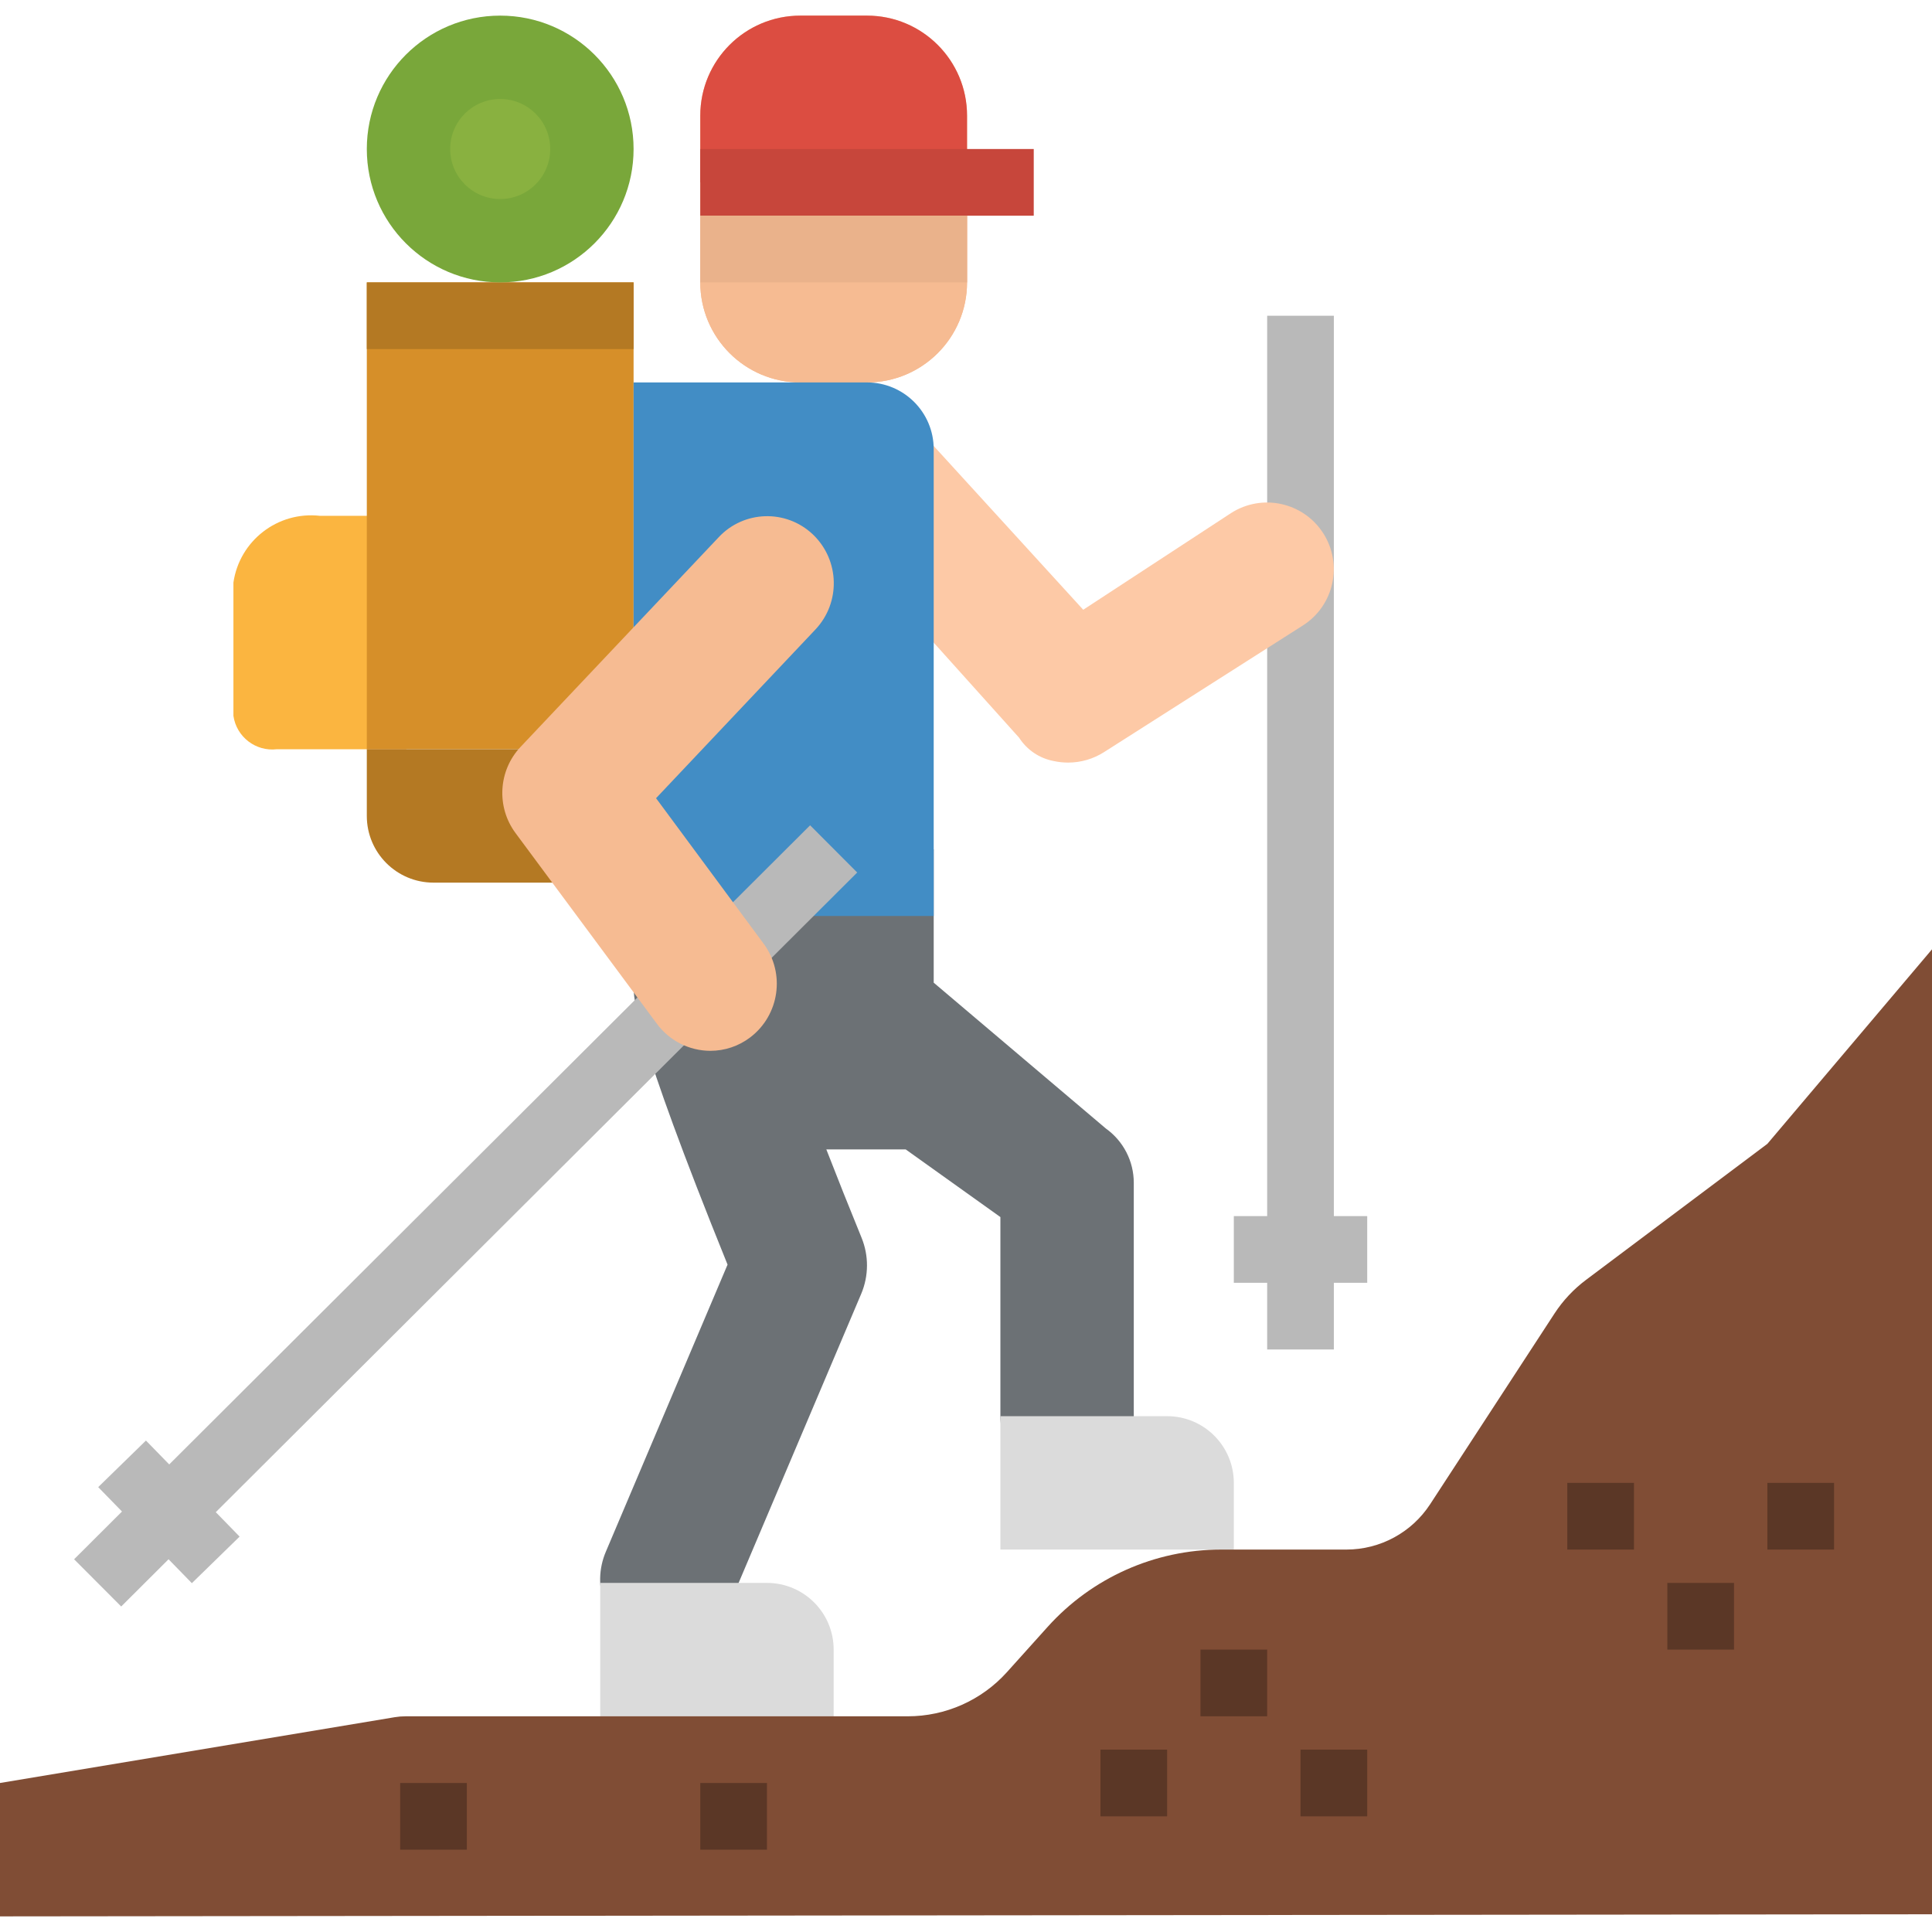
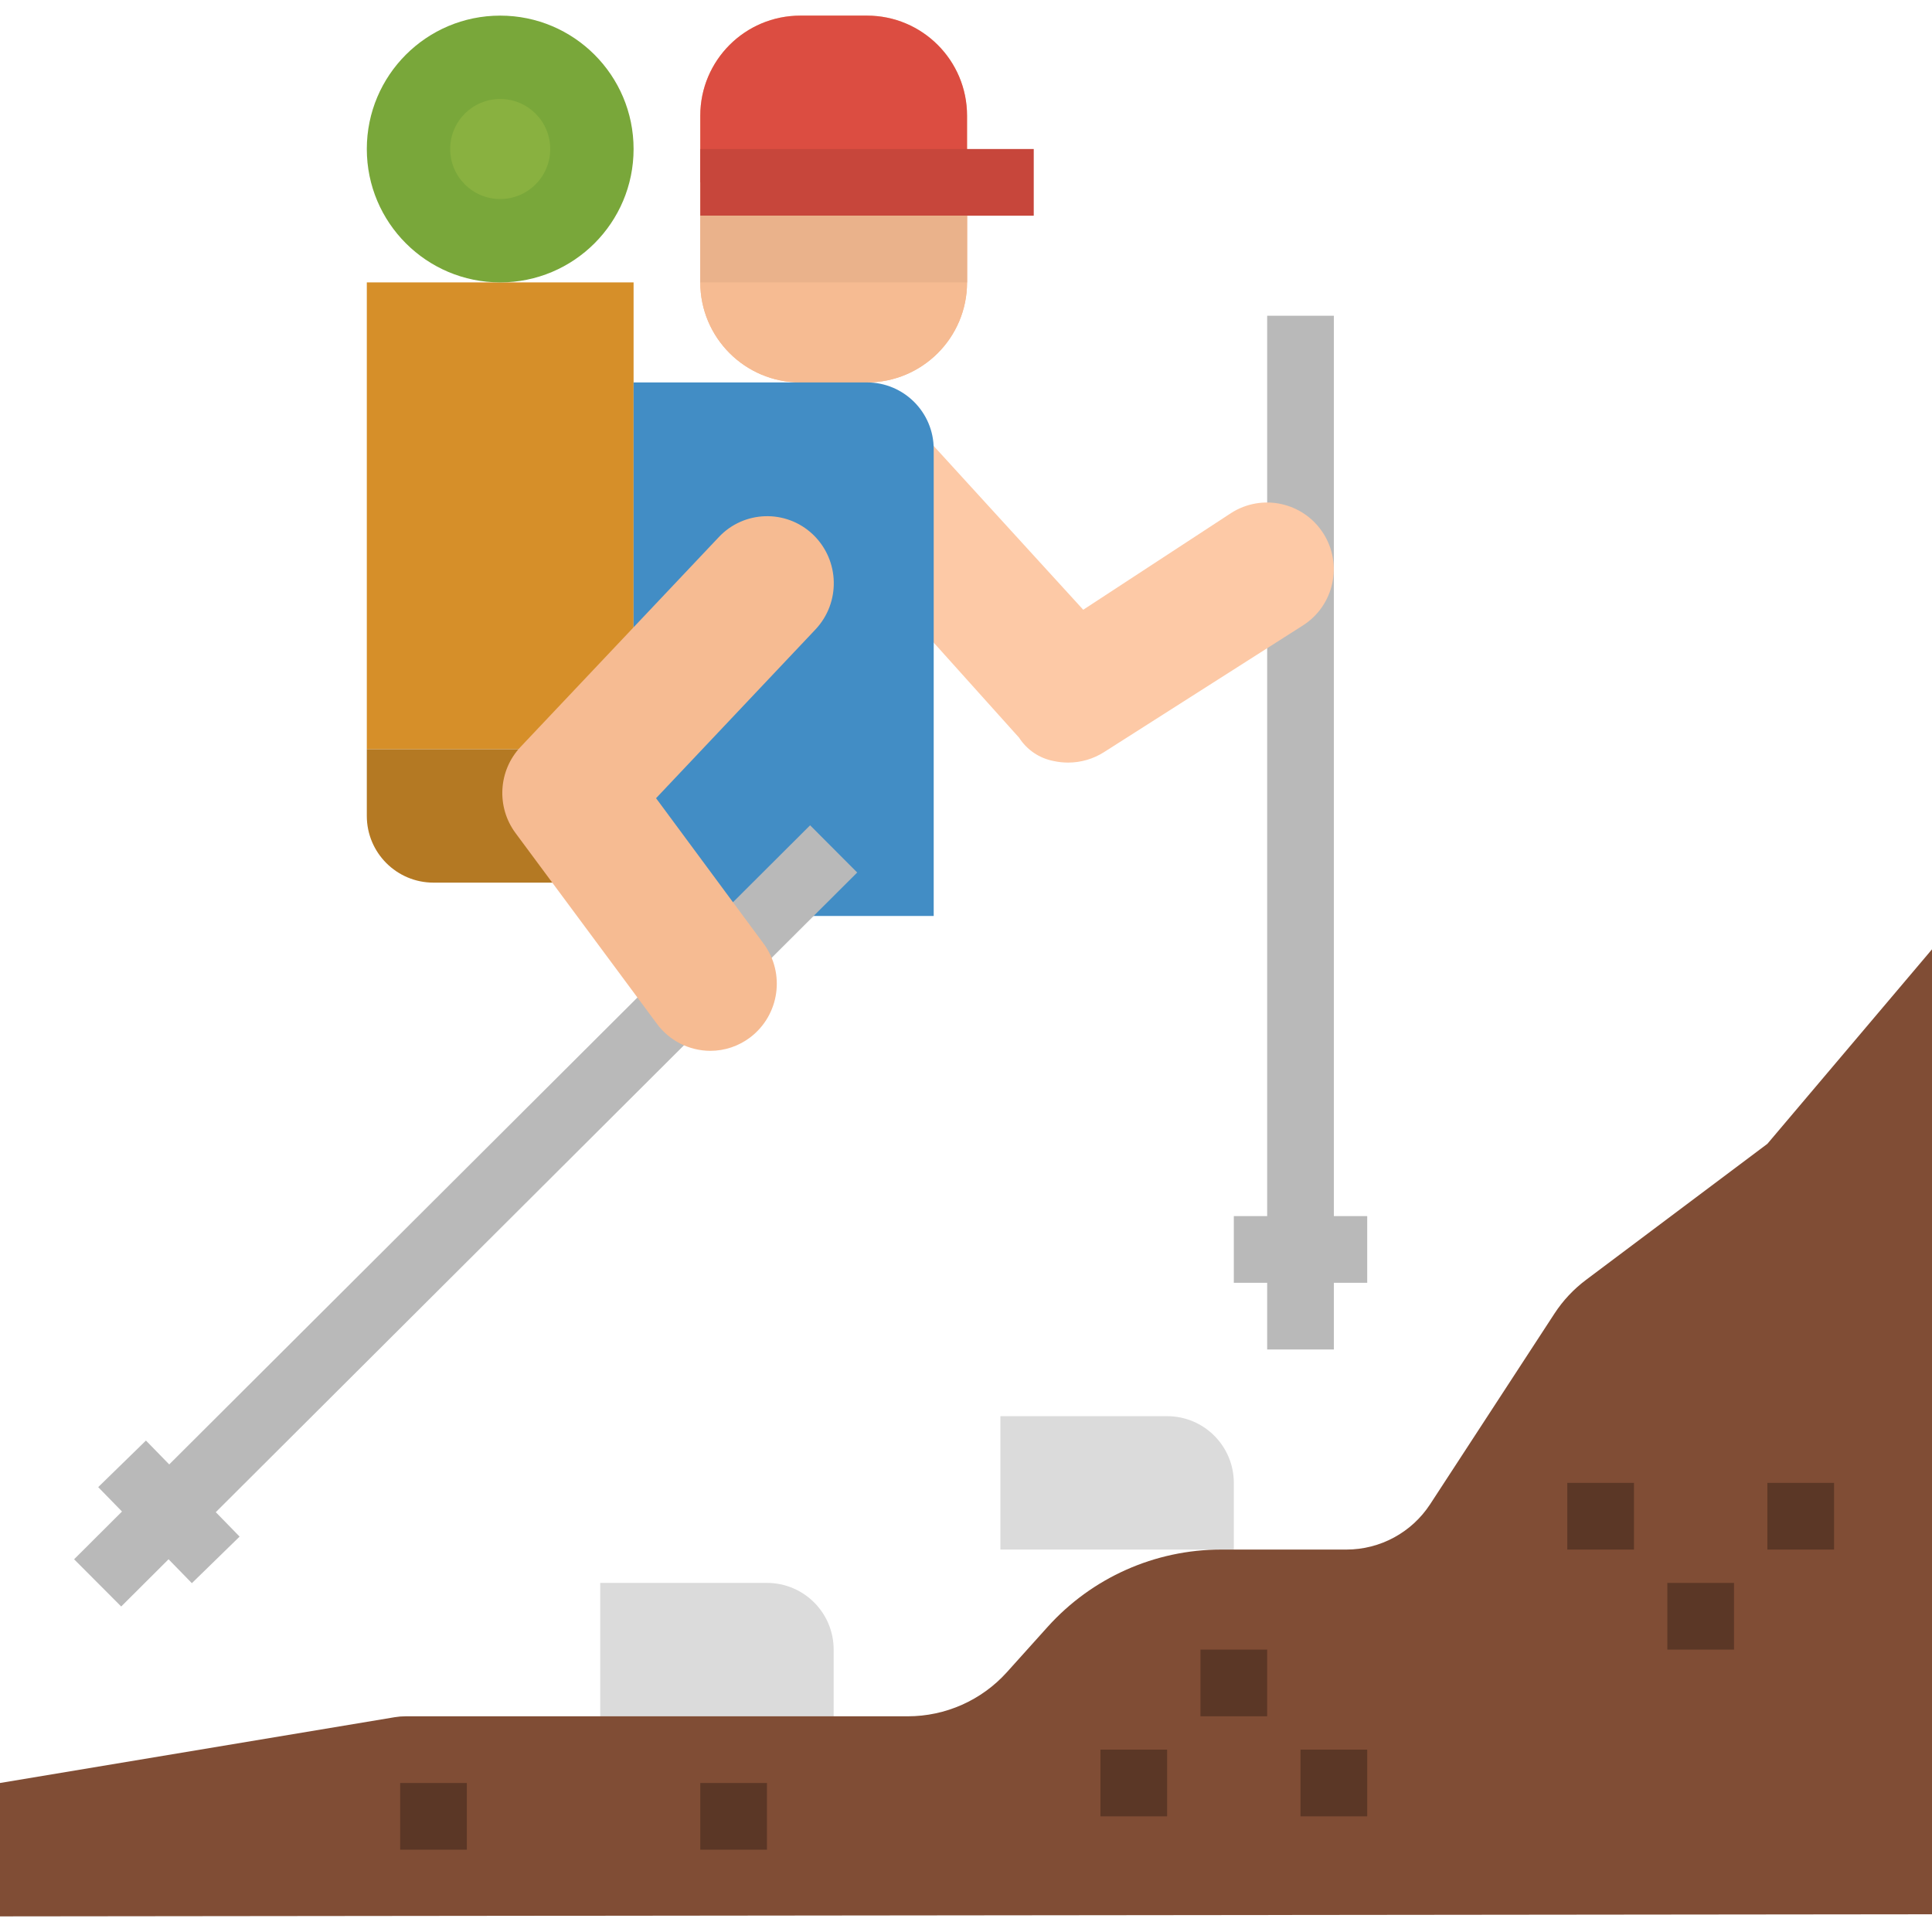
<svg xmlns="http://www.w3.org/2000/svg" version="1.1" id="Capa_1" x="0px" y="0px" viewBox="0 0 463.496 463.496" style="enable-background:new 0 0 463.496 463.496;" xml:space="preserve">
-   <path style="fill:#FBB540;" d="M97.496,179.748H66.4c-5.059,0.581-9.664-2.962-10.4-8v-32c1.468-10.058,10.651-17.138,20.752-16  h20.744V179.748z" />
  <path style="fill:#B9B9B9;" d="M304,75.748h16v248h-16V75.748z" />
  <path style="fill:#FDC9A6;" d="M256.264,182.948c-1.162,0.002-2.321-0.121-3.456-0.368c-3.427-0.64-6.437-2.667-8.32-5.6  l-45.264-50.4c-3.116-2.937-4.857-7.046-4.8-11.328c0.04-4.377,1.925-8.534,5.192-11.448c6.578-5.901,16.693-5.352,22.594,1.226  c0.002,0.002,0.004,0.004,0.006,0.006l37.656,41.248l35.472-23.2c7.44-4.767,17.337-2.6,22.104,4.84s2.6,17.337-4.84,22.104  l-47.728,30.4C262.306,182.071,259.317,182.945,256.264,182.948z" />
  <path style="fill:#F6BB92;" d="M208,91.748h-16c-13.255,0-24-10.745-24-24v-40c0-13.255,10.745-24,24-24h16  c13.255,0,24,10.745,24,24v40C232,81.003,221.255,91.748,208,91.748z" />
  <path style="fill:#DC4D41;" d="M232,27.748c0-13.255-10.745-24-24-24h-16c-13.255,0-24,10.745-24,24v16h64V27.748z" />
  <path style="fill:#F6BB92;" d="M168,43.748v24c0,13.255,10.745,24,24,24h16c13.255,0,24-10.745,24-24v-24H168z" />
  <path style="fill:#D68F29;" d="M88,67.748h64v112H88V67.748z" />
-   <path style="fill:#B47923;" d="M88,67.748h64v16H88V67.748z" />
+   <path style="fill:#B47923;" d="M88,67.748h64v16V67.748z" />
  <circle style="fill:#79A73A;" cx="120" cy="35.748" r="32" />
  <path style="fill:#89B140;" d="M120,47.748c-6.627,0-12-5.373-12-12s5.373-12,12-12s12,5.373,12,12S126.627,47.748,120,47.748z" />
  <path style="fill:#B47923;" d="M88,179.748h64l0,0v16c0,8.837-7.163,16-16,16h-32c-8.837,0-16-7.163-16-16V179.748L88,179.748z" />
-   <path style="fill:#6C7175;" d="M217.28,275.748L240,291.98v47.768c0,8.837,7.163,16,16,16s16-7.163,16-16v-56  c-0.002-5.167-2.499-10.014-6.704-13.016L224,235.748v-32h-72v28c0.032,0.78,0.11,1.557,0.232,2.328  c-0.133,0.794-0.21,1.596-0.232,2.4c0,3.08,0,11.2,22.544,66.912l-29.168,68.8c-3.601,8.36-0.034,18.076,8.12,22.12  c2.036,0.953,4.256,1.445,6.504,1.44c6.435-0.073,12.2-3.994,14.632-9.952l32-75.456c1.791-4.274,1.817-9.083,0.072-13.376  c-3-7.336-5.856-14.504-8.464-21.216H217.28z" />
  <path style="fill:#428DC5;" d="M224,219.748h-72v-128h56c8.837,0,16,7.163,16,16V219.748z" />
  <g>
    <path style="fill:#DBDBDB;" d="M240,339.748h40c8.837,0,16,7.163,16,16v16l0,0h-56l0,0V339.748L240,339.748z" />
    <path style="fill:#DBDBDB;" d="M144,379.748h40c8.837,0,16,7.163,16,16v16l0,0h-56l0,0V379.748L144,379.748z" />
  </g>
  <g>
    <path style="fill:#B9B9B9;" d="M296,291.748h32v16h-32V291.748z" />
    <path style="fill:#B9B9B9;" d="M200,203.66L23.432,379.748" />
    <path style="fill:#B9B9B9;" d="M17.778,374.077l176.572-176.086l11.298,11.329L29.076,385.406L17.778,374.077z" />
    <path style="fill:#B9B9B9;" d="M29.288,351.188l22.472,23.04" />
    <path style="fill:#B9B9B9;" d="M23.558,356.767l11.455-11.171l22.471,23.041l-11.455,11.171L23.558,356.767z" />
  </g>
  <path style="fill:#F6BB92;" d="M170.4,252.1c-5.05-0.019-9.795-2.421-12.8-6.48l-33.92-45.76  c-4.657-6.285-4.142-15.004,1.224-20.696l47.544-50.312c6.022-6.406,16.097-6.718,22.504-0.696c0.059,0.056,0.118,0.112,0.176,0.168  c6.332,6.153,6.559,16.247,0.512,22.68l-38.248,40.488l25.808,34.904c5.24,7.107,3.816,17.103-3.2,22.464  C177.242,250.964,173.869,252.102,170.4,252.1L170.4,252.1z" />
  <path style="fill:#804D35;" d="M0,427.748v32l463.496-0.504V227.748L424,274.412l-43.48,32.616c-2.993,2.239-5.569,4.987-7.608,8.12  l-29.808,45.712c-4.431,6.793-11.993,10.889-20.104,10.888h-30.056c-15.866,0.006-30.985,6.743-41.6,18.536l-9.776,10.872  c-6.076,6.75-14.734,10.601-23.816,10.592H97.328c-0.882-0.001-1.762,0.072-2.632,0.216L0,427.748z" />
  <g>
    <path style="fill:#5B3726;" d="M400,379.748h16v16h-16V379.748z" />
    <path style="fill:#5B3726;" d="M424,355.748h16v16h-16V355.748z" />
    <path style="fill:#5B3726;" d="M376,355.748h16v16h-16V355.748z" />
    <path style="fill:#5B3726;" d="M288,395.748h16v16h-16V395.748z" />
    <path style="fill:#5B3726;" d="M264,419.748h16v16h-16V419.748z" />
    <path style="fill:#5B3726;" d="M312,419.748h16v16h-16V419.748z" />
    <path style="fill:#5B3726;" d="M96,427.748h16v16H96V427.748z" />
    <path style="fill:#5B3726;" d="M168,427.748h16v16h-16V427.748z" />
  </g>
  <path style="fill:#C7463B;" d="M168,35.748h80v16h-80V35.748z" />
  <path style="fill:#EAB28B;" d="M168,51.748h64v16h-64V51.748z" />
  <g>
</g>
  <g>
</g>
  <g>
</g>
  <g>
</g>
  <g>
</g>
  <g>
</g>
  <g>
</g>
  <g>
</g>
  <g>
</g>
  <g>
</g>
  <g>
</g>
  <g>
</g>
  <g>
</g>
  <g>
</g>
  <g>
</g>
</svg>